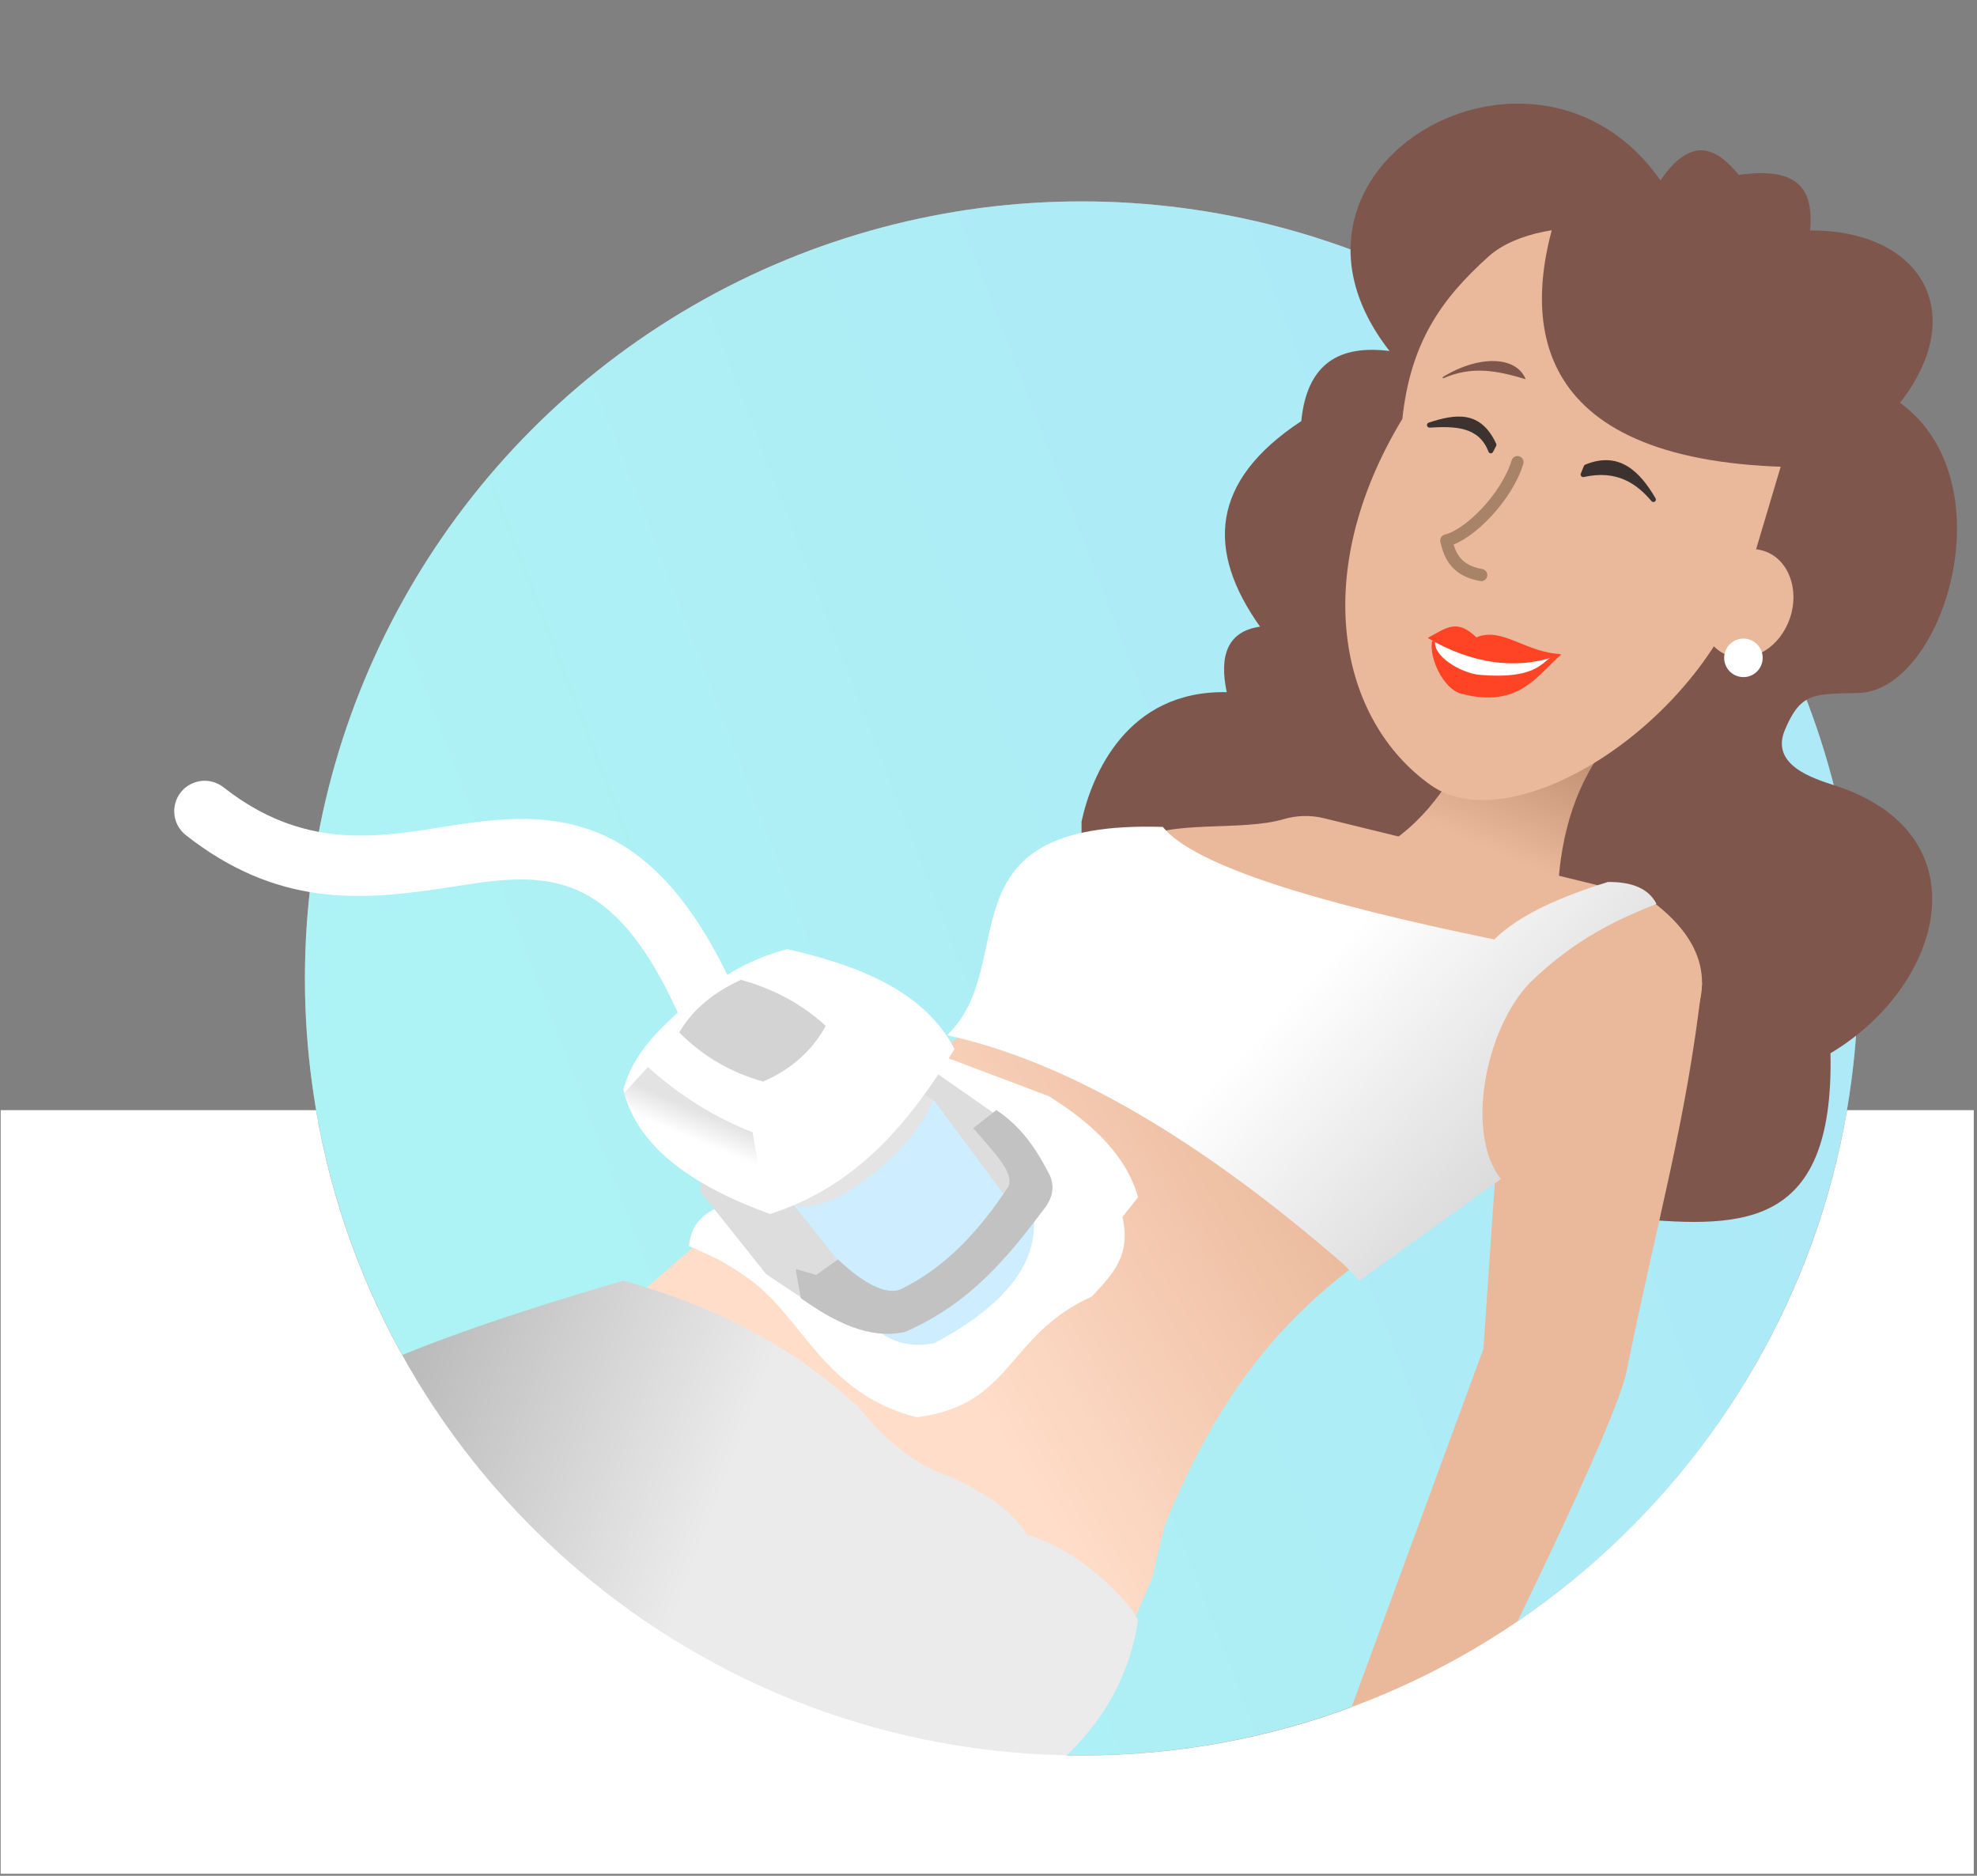
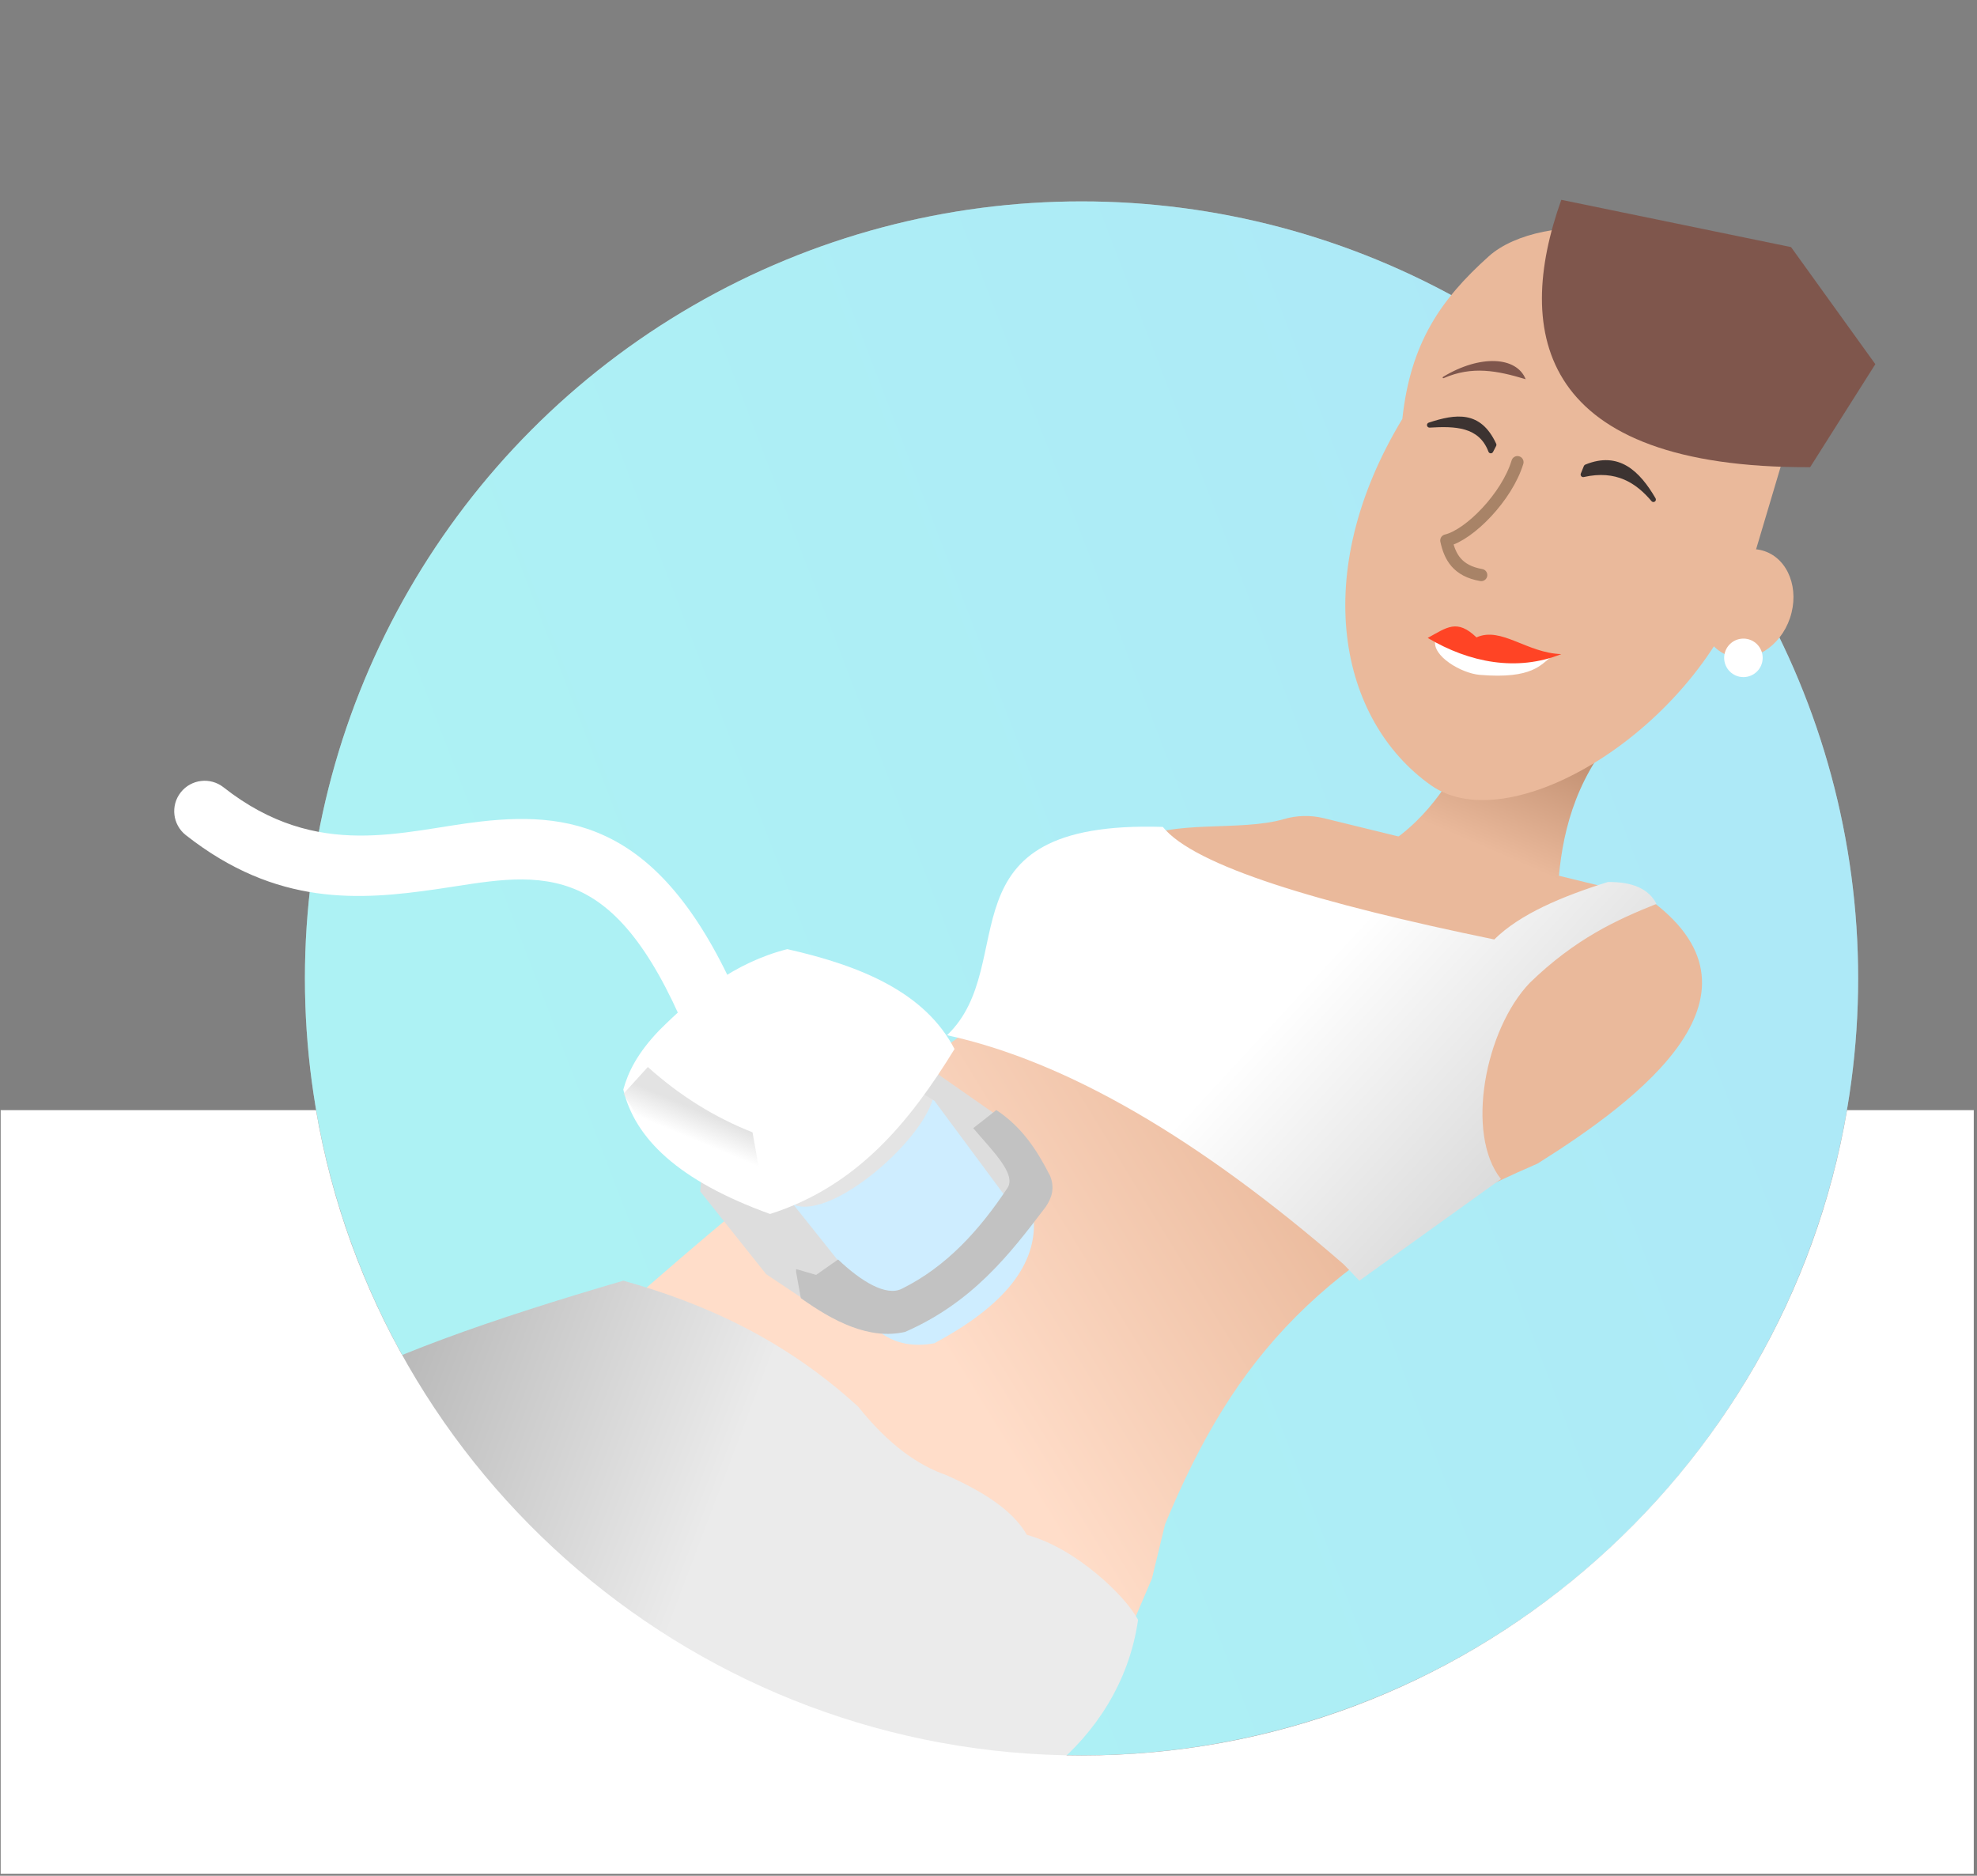
<svg xmlns="http://www.w3.org/2000/svg" width="100%" height="100%" viewBox="0 0 487 462" clip-rule="evenodd" fill-rule="evenodd" stroke-linecap="round" stroke-linejoin="round" stroke-miterlimit="1.5" style="white-space: preserve-spaces;">
  <rect x="0" y="0" width="487" height="462" fill="#808080" stroke="none" />
  <defs>
    <linearGradient id="Gradient-0" x1="-0.634" y1="-3.497" x2="0.366" y2="-3.497" gradientUnits="userSpaceOnUse" gradientTransform="matrix(289.332 -109.167 109.167 289.332 444.022 1009.26)">
      <stop offset="0" stop-color="#00d7de" stop-opacity="0.32" />
      <stop offset="1" stop-color="#00bae8" stop-opacity="0.32" />
    </linearGradient>
    <linearGradient id="Gradient-1" x1="0" y1="0" x2="1" y2="0" gradientUnits="userSpaceOnUse" gradientTransform="matrix(-120.436 77.48 -74.617 -125.056 905.827 1065.66)">
      <stop offset="0" stop-color="#eab99b" />
      <stop offset="1" stop-color="#ffddc9" />
    </linearGradient>
    <linearGradient id="Gradient-2" x1="0" y1="0" x2="1" y2="0" gradientUnits="userSpaceOnUse" gradientTransform="matrix(-3.778 9.017 -9.017 -3.778 1334.96 1084.93)">
      <stop offset="0" stop-color="#e3e3e3" />
      <stop offset="1" stop-color="#e3e3e3" stop-opacity="0" />
    </linearGradient>
    <linearGradient id="Gradient-3" x1="0" y1="0" x2="1" y2="0" gradientUnits="userSpaceOnUse" gradientTransform="matrix(16.42 -37.812 37.812 16.42 918.18 991.365)">
      <stop offset="0" stop-color="#eab99b" />
      <stop offset="1" stop-color="#b38163" />
    </linearGradient>
    <linearGradient id="Gradient-4" x1="0" y1="0" x2="1" y2="0" gradientUnits="userSpaceOnUse" gradientTransform="matrix(145.872 139.915 -134.746 151.468 889.609 1015.31)">
      <stop offset="0" stop-color="#ffffff" />
      <stop offset="1" stop-color="#b3b3b3" />
    </linearGradient>
    <linearGradient id="Gradient-5" x1="0" y1="0" x2="1" y2="0" gradientUnits="userSpaceOnUse" gradientTransform="matrix(-132.409 -51.483 49.581 -137.489 701.312 1182)">
      <stop offset="0" stop-color="#ebebeb" />
      <stop offset="1" stop-color="#a2a2a2" />
    </linearGradient>
    <clipPath id="_clip1">
      <rect width="883.824" height="652.801" transform="translate(441.912,301.006) translate(-441.912,-326.4)" />
    </clipPath>
  </defs>
  <style> @keyframes a0_t { 0% { transform: translate(413.8px,357.398px) scale(1.834,1.427) translate(-615.476px,-885.551px); } 19.231% { transform: translate(413.8px,357.398px) scale(1.834,1.427) translate(-615.476px,-885.551px); animation-timing-function: cubic-bezier(0,0,0.58,1); } 76.923% { transform: translate(499.405px,410.894px) scale(1.834,1.427) translate(-615.476px,-885.551px); } 100% { transform: translate(499.405px,410.894px) scale(1.834,1.427) translate(-615.476px,-885.551px); } } @keyframes a0_o { 0% { opacity: 0; } 19.231% { opacity: 0; } 30.769% { opacity: 1; } 69.231% { opacity: 1; } 76.923% { opacity: 0; } 100% { opacity: 0; } } @keyframes a1_t { 0% { transform: translate(372.738px,419.457px) scale(1.834,1.427) translate(-588.633px,-944.925px); animation-timing-function: cubic-bezier(0,0,0.58,1); } 57.692% { transform: translate(459.767px,464.607px) scale(1.834,1.427) translate(-588.633px,-944.925px); } 100% { transform: translate(459.767px,464.607px) scale(1.834,1.427) translate(-588.633px,-944.925px); } } @keyframes a1_o { 0% { opacity: 0; } 11.539% { opacity: 1; } 50% { opacity: 1; } 57.692% { opacity: 0; } 100% { opacity: 0; } } </style>
  <g transform="translate(249.621,230.785) translate(-795.521,-1010.43)">
    <g id="Doctor-main" transform="translate(795.521,1010.43) scale(0.55,0.707) translate(-453.671,-301.007)">
      <rect width="883.824" height="652.801" fill="none" transform="translate(441.912,301.006) translate(-441.912,-326.4)" />
      <g clip-path="url(#_clip1)" transform="translate(453.671,301.007) translate(-453.671,-301.007)">
        <g transform="translate(416.061,280.384) translate(-416.061,-280.384)">
          <g transform="translate(0,-25.394) scale(1.817,1.414)" />
          <g transform="translate(484.209,315.423) scale(1.817,1.414) translate(-565.22,-942.546)">
            <ellipse rx="191.43" ry="191.43" fill="white" transform="translate(565.22,942.546)" />
          </g>
        </g>
        <g transform="translate(484.209,315.423) scale(1.817,1.414) translate(-565.22,-942.546)">
          <ellipse rx="191.43" ry="191.43" fill="url(#Gradient-0)" transform="translate(565.22,942.546)" />
        </g>
        <g transform="translate(477.075,307.876) scale(1.054,1) translate(-452.822,-307.876)">
          <g transform="translate(645.6,205.469) scale(1.725,1.414) translate(-920.199,-942.883)">
-             <path d="M888.236,866.075C852.9,820.716,924.204,779.984,954.974,824.043C962.532,813.004,968.623,815.793,974.277,822.69C989.998,820.431,992.621,827.23,991.847,836.379C1019.19,836.243,1031.28,856.667,1013.99,878.822C1040.78,898.331,1024.61,949.764,1003.8,950.329C992.986,950.623,989.576,949.969,985.621,959.458C981.991,968.17,992.71,971.42,998.027,973.148C1034.79,985.096,1024.89,1022.4,996.859,1039.09C997.813,1083.89,973.669,1082.1,945.702,1079.58L839.146,1049.59L812.373,1010.43L812.373,981.989C814.857,970.585,823.488,949.638,848.136,950.133C846.21,940.959,848.406,935.137,856.341,933.986C843.026,915.249,844.074,898.11,866.498,883.351C867.923,868.929,876.09,864.542,888.236,866.075Z" fill="rgb(127,86,76)" transform="translate(920.199,942.883) translate(-920.199,-942.883)" />
-           </g>
+             </g>
          <g transform="translate(494.112,403.576) scale(1.252,0.989) translate(-852.752,-1089.75)">
            <path d="M853.545,1192.88C877.022,1134.17,906.375,1098.85,979.95,1065.86C1014.64,1043.25,1062.9,1005.64,1016.91,972.012C1016.91,972.012,934.059,950.961,907.446,944.2C902.943,943.056,898.229,943.171,893.783,944.533C879.024,948.999,855.354,944.54,843.697,952.232C830.718,960.798,833.284,985.081,820.466,994.167C770.531,1029.57,721.4,1069.33,669.73,1116.68L784.104,1198.8L812.373,1212.06L839.174,1236.08L849.065,1212.06L853.545,1192.88" fill="url(#Gradient-1)" transform="translate(852.752,1089.75) translate(-852.752,-1089.75)" />
          </g>
          <g transform="translate(388.176,403.713) scale(1.264,1.036) translate(-1406.66,-1125.54)">
-             <path d="M1407.77,1063.18L1452.02,1079.87C1468.35,1089.91,1478.67,1101.2,1482.15,1113.93L1476.9,1120.56C1480.08,1133.88,1472.97,1140.35,1466.61,1147.32C1437.81,1160.31,1440.21,1183.75,1407.77,1187.91C1376.5,1179.97,1369.54,1154.47,1351.62,1141.56C1341.94,1134.58,1337.57,1133.28,1331.18,1130.34C1332.22,1120.91,1337.4,1118.13,1349.84,1113.88L1407.77,1063.18Z" fill="white" transform="translate(1406.66,1125.55) translate(-1406.66,-1125.55)" />
-           </g>
+             </g>
          <g transform="translate(195.279,293.567) scale(1.725,1.414) translate(-659.151,-1005.17)">
            <path d="M728.845,1028C719.345,1005.43,709.102,993.595,698.705,987.478C687.788,981.055,676.403,980.621,664.389,981.981C645.323,984.138,624.29,991.865,601.005,973.546C597.752,970.986,593.033,971.549,590.474,974.803C587.914,978.056,588.477,982.775,591.73,985.334C614.089,1002.93,634.571,1001.4,653.614,998.631C665.265,996.939,676.223,994.437,686.595,998.267C696.795,1002.03,705.873,1012.09,715.02,1033.82C716.627,1037.63,721.028,1039.42,724.843,1037.82C728.658,1036.21,730.451,1031.81,728.845,1028Z" fill="white" transform="translate(659.151,1005.17) translate(-659.151,-1005.17)" />
          </g>
          <g transform="translate(382.693,397.216) scale(1.264,1.036) translate(-1402.33,-1119.27)">
            <path d="M1357.47,1124.83L1396.26,1159.93C1400.83,1163.03,1406.48,1164.33,1413.69,1163.02C1435.23,1151.48,1447.77,1138.11,1447.16,1122.08L1435.58,1096.06L1407.77,1075.02L1380.51,1084.23L1365.02,1096.06L1357.47,1124.83Z" fill="rgb(206,237,255)" transform="translate(1402.33,1119.27) translate(-1402.33,-1119.27)" />
          </g>
          <g transform="translate(367.502,373.166) scale(1.264,1.036) translate(-1390.3,-1096.06)">
            <path d="M1366.92,1116.65C1381.91,1121.41,1418.27,1087.1,1413.21,1075.02L1375.53,1093.95L1366.92,1116.65Z" fill="rgb(228,228,228)" transform="translate(1390.3,1096.06) translate(-1390.3,-1096.06)" />
          </g>
          <g transform="translate(338.312,410.758) scale(1.264,1.036) translate(-1367.2,-1132.34)">
            <path d="M1334.96,1111.97L1357.11,1139.77L1378.54,1154.09L1391.76,1154.43L1399.45,1157.99L1364.78,1114.49L1335.4,1106.7L1334.96,1111.97Z" fill="rgb(221,221,221)" transform="translate(1367.2,1132.35) translate(-1367.2,-1132.35)" />
          </g>
          <g transform="translate(414.46,370.98) scale(1.264,1.036) translate(-1427.46,-1093.95)">
            <path d="M1413.69,1081.46L1440.6,1117.77L1447.16,1109.44L1434.53,1086.25L1411.44,1070.13L1407.77,1077.95L1413.69,1081.46Z" fill="rgb(221,221,221)" transform="translate(1427.46,1093.95) translate(-1427.46,-1093.95)" />
          </g>
          <g transform="translate(335.242,351.368) scale(1.264,1.036) translate(-1364.77,-1075.02)">
            <path d="M1321.1,1057.88C1313.76,1065.57,1310.7,1071.88,1309.1,1077.72C1312.97,1094.07,1327.5,1108.38,1358.44,1119.55C1387.77,1110.22,1405.43,1088.55,1420.45,1064.08C1410.54,1045.07,1389.23,1036.15,1364.23,1030.49C1346.43,1035.05,1333.24,1045.77,1321.1,1057.88Z" fill="white" transform="translate(1364.78,1075.02) translate(-1364.78,-1075.02)" />
          </g>
          <g transform="translate(319.774,333.647) scale(1.264,1.036) translate(-1352.53,-1057.91)">
-             <path d="M1327.91,1058.51C1332.43,1050.71,1339.54,1044.97,1348.66,1040.81C1359.99,1043.96,1369.44,1049.19,1377.16,1056.31C1372.43,1064.9,1365.3,1071.01,1356.12,1075.02C1345.48,1072.05,1336.01,1066.68,1327.91,1058.51Z" fill="rgb(211,211,211)" transform="translate(1352.53,1057.91) translate(-1352.53,-1057.91)" />
-           </g>
+             </g>
          <g transform="translate(295.221,370.98) scale(1.264,1.036) translate(-1333.1,-1093.95)">
            <path d="M1317.34,1070.13C1328.13,1079.83,1339.88,1087.11,1352.53,1092.09L1357.11,1117.77L1315.86,1090L1309.1,1079.2L1317.34,1070.13Z" fill="url(#Gradient-2)" transform="translate(1333.11,1093.95) translate(-1333.11,-1093.95)" />
          </g>
          <g transform="translate(646.307,448.739) scale(1.252,0.989) translate(-974.27,-1135.42)">
-             <path d="M1035.78,1002.13C1030.37,1051.66,1020.51,1085.53,1010.15,1138.95C1006.52,1157.65,965.148,1244.45,956.39,1261.98L912.761,1268.71L961.531,1131.11L966.149,1061.23L1012.86,1020.63L1035.78,1002.13Z" fill="rgb(234,185,155)" transform="translate(974.27,1135.42) translate(-974.27,-1135.42)" />
-           </g>
+             </g>
          <g transform="translate(634.478,260.51) scale(1.725,1.414) translate(-913.752,-981.8)">
            <path d="M886.931,988.134C899.065,980.483,903.552,970.508,909.618,961.34L940.573,964.645C931.796,976.971,929.843,990.878,929.592,1002.26L890.327,1001.44L886.931,988.134Z" fill="url(#Gradient-3)" transform="translate(913.752,981.8) translate(-913.752,-981.8)" />
          </g>
          <g transform="translate(553.169,341.654) scale(1.252,0.989) translate(-899.905,-1027.13)">
            <path d="M914.159,1101.36C865.186,1057.21,820.189,1029.82,779.51,1020.63C805.063,995.353,775.667,944.765,852.753,947.252C863.455,961.009,905.522,974.135,965.245,986.906C973.944,977.998,987.925,971.838,1003.8,966.663C1012.17,966.551,1017.72,969.079,1020.3,974.373C1006.61,980.045,992.76,986.658,977.341,1002.13C962.071,1018.64,955.359,1055.44,967.513,1071.29L919.452,1107.1L914.159,1101.36Z" fill="url(#Gradient-4)" transform="translate(899.905,1027.13) translate(-899.905,-1027.13)" />
          </g>
          <g transform="translate(308.062,512.924) scale(1.535,1.212) translate(-704.229,-1191.27)">
            <path d="M589.867,1149.16C608.425,1137.56,639.53,1126.31,676.108,1115.21C698.964,1121.84,720.979,1132.32,741.107,1151.41C749.604,1162.46,757.738,1168.31,765.664,1171.17C778.981,1177.34,784.833,1182.92,787.818,1188.28C801.753,1192.18,815.6,1206.48,818.591,1212.72C813.545,1249.43,779.768,1269.79,765.664,1267.09C695.449,1244.97,636.873,1205.62,589.867,1149.16Z" fill="url(#Gradient-5)" transform="translate(704.229,1191.27) translate(-704.229,-1191.27)" />
          </g>
          <g transform="translate(670.443,153.663) scale(1.651,1.353) translate(-861.449,-304.547)">
            <path d="M838.566,238.168C826.119,249.337,818.411,260.549,816.307,280.045C792.187,319.947,799.994,357.632,823.681,374.391C844.705,389.266,894.211,358.468,905.961,318.304L921.275,266.834L913.637,239.696L869.938,231.528C858.894,229.623,845.358,232.074,838.566,238.168Z" fill="rgb(234,185,155)" transform="translate(861.449,304.547) translate(-861.449,-304.547)" />
          </g>
          <g transform="translate(629.716,155.248) scale(1.665,1.365) translate(-914.488,-894.197)">
            <path d="M923.566,879.788C920.909,888.595,911.372,898.357,905.41,899.776C906.312,903.948,908.201,907.533,914.316,908.606" fill="none" stroke="rgb(168,131,103)" stroke-width="3.11px" transform="translate(914.488,894.197) translate(-914.488,-894.197)" />
          </g>
          <g transform="translate(633.895,207.926) rotate(10.516) skewX(-4.922) scale(1.711,1.426) translate(-921.702,-942.269)">
-             <path d="M905.824,938.553L937.581,934.849C933.028,940.707,930.596,950.241,915.579,949.664C911.042,949.49,905.796,942.567,905.824,938.553Z" fill="rgb(255,68,37)" transform="translate(921.702,942.269) translate(-921.702,-942.269)" />
-           </g>
+             </g>
          <g transform="translate(633.434,204.655) rotate(10.516) skewX(-4.922) scale(1.711,1.426) translate(-920.931,-940.072)">
            <path d="M906.528,938.192L935.334,935.916C933.229,938.16,932.231,942.299,919.102,944.134C914.607,944.762,906.501,942.206,906.528,938.192Z" fill="white" transform="translate(920.931,940.072) translate(-920.931,-940.072)" />
          </g>
          <g transform="translate(634.827,200.549) rotate(10.516) skewX(-4.922) scale(1.711,1.426) translate(-921.091,-937.074)">
            <path d="M937.581,934.723C929.195,936.351,921.633,931.297,916.289,935.321C910.586,931.89,908.671,934.513,904.602,938.102C916.003,941.794,927.861,941.389,937.581,934.723Z" fill="rgb(255,68,37)" transform="translate(921.091,937.074) translate(-921.091,-937.074)" />
          </g>
          <g transform="translate(742.253,184.814) rotate(15.553) skewX(-6.94) scale(0.958,0.626) translate(-9566.43,-409.453)">
            <ellipse rx="19.9" ry="31.292" fill="rgb(234,185,155)" transform="translate(9566.43,409.453)" />
          </g>
          <g transform="translate(689.182,141.199) rotate(18.585) skewX(-7.991) scale(1.791,1.683) translate(-943.813,-887.337)">
            <path d="M934.601,887.991C934.601,887.842,934.666,887.699,934.782,887.595C940.8,882.173,947.016,884.503,952.784,888.541C953.027,888.7,953.097,889.004,952.944,889.239C952.79,889.475,952.466,889.563,952.197,889.442C947.322,887.124,941.873,886.102,935.543,890.161C935.361,890.276,935.125,890.288,934.93,890.194C934.735,890.1,934.612,889.915,934.612,889.713C934.601,889.086,934.601,888.353,934.601,887.991Z" fill="rgb(60,51,49)" transform="translate(943.813,887.337) translate(-943.813,-887.337)" />
          </g>
          <g transform="translate(622.205,124.332) rotate(22.196) skewX(-9.062) scale(-1.539,1.699) translate(-944.147,-887.982)">
            <path d="M934.601,888.024C934.601,887.854,934.698,887.694,934.865,887.589C942.559,882.7,948.094,885.725,953.482,889.959C953.728,890.145,953.764,890.447,953.565,890.667C953.366,890.886,952.994,890.956,952.693,890.83C946.784,888.131,940.988,885.975,935.753,889.84C935.558,889.983,935.275,890.021,935.031,889.937C934.788,889.852,934.631,889.661,934.631,889.451C934.601,888.911,934.601,888.343,934.601,888.024Z" fill="rgb(60,51,49)" transform="translate(944.147,887.982) translate(-944.147,-887.982)" />
          </g>
          <g transform="translate(631.247,104.711) rotate(13.004) skewX(-5.957) scale(-0.923,0.99) translate(-9457.26,-323.453)">
            <path d="M9438.98,321.517C9452.52,321.332,9464,322.035,9475.01,329.075C9475.14,329.166,9475.33,329.162,9475.45,329.066C9475.58,328.971,9475.58,328.818,9475.46,328.72C9462,317.411,9445.76,314.585,9438.98,321.517Z" fill="rgb(127,86,76)" transform="translate(9457.26,323.453) translate(-9457.26,-323.453)" />
          </g>
          <g transform="translate(726.066,90.767) scale(1.725,1.414) translate(-966.845,-861.781)">
            <path d="M930.553,828.841C918.734,861.884,925.256,894.95,991.847,894.72L1007.91,869.337L987.15,840.492L930.553,828.841Z" fill="rgb(127,86,76)" transform="translate(966.845,861.781) translate(-966.845,-861.781)" />
          </g>
          <g transform="translate(740.844,203.76) scale(1.725,1.414) translate(-976.601,-941.667)">
            <ellipse rx="4.745" ry="4.745" fill="white" transform="translate(976.601,941.667)" />
          </g>
          <g transform="translate(392.774,400.287) scale(1.264,1.036) translate(-1410.3,-1122.24)">
            <path d="M1367.21,1139.08L1368.8,1147.85C1379.82,1155.71,1391.85,1161.95,1403.85,1159.21C1426.42,1149.31,1438.92,1133.29,1451.16,1117.1C1453.21,1114.06,1454.22,1110.73,1452.58,1106.7C1448.3,1098.34,1443.3,1090.39,1434.51,1084.61L1426.75,1090.69C1433.28,1098.39,1441.04,1105.89,1438.42,1110.56C1428.88,1125.02,1417.68,1137.31,1402.76,1144.69C1397.51,1147.36,1389.1,1142.26,1381.32,1134.86L1373.94,1140.04L1367.21,1138.08" fill="rgb(194,194,194)" transform="translate(1410.3,1122.24) translate(-1410.3,-1122.24)" />
          </g>
        </g>
        <g transform="translate(453.672,494.357) scale(1.817,1.414) translate(-795.569,-1147.15)">
          <path d="M1001.06,1053.07L1045.19,1053.07L1045.19,1241.22L545.949,1241.22L545.949,1053.07L623.686,1053.07C639.105,1143.29,717.771,1212.06,812.373,1212.06C906.974,1212.06,985.64,1143.29,1001.06,1053.07Z" fill="white" transform="translate(795.569,1147.14) translate(-795.569,-1147.14)" />
        </g>
        <g opacity="0" transform="translate(413.8,357.398) scale(1.834,1.427) translate(-615.476,-885.551)" style="animation: 2.6s linear infinite both a0_t, 2.6s linear infinite both a0_o;">
          <path d="M613.538,867.001L613.538,862.977C613.538,861.873,614.434,860.977,615.538,860.977C616.642,860.977,617.538,861.873,617.538,862.977L617.538,866.979L621.015,864.984C621.973,864.435,623.196,864.766,623.746,865.723C624.295,866.681,623.964,867.904,623.006,868.453L617.538,871.591L617.538,882.086L626.569,876.872L626.66,870.473C626.675,869.369,627.584,868.486,628.688,868.502C629.792,868.518,630.675,869.426,630.659,870.53L630.602,874.543L634.088,872.531C635.044,871.979,636.268,872.307,636.82,873.263C637.372,874.219,637.044,875.443,636.088,875.995L632.621,877.996L636.088,880.01C637.043,880.565,637.367,881.79,636.813,882.744C636.258,883.699,635.033,884.023,634.079,883.469L628.627,880.302L619.538,885.55L628.444,890.691L634.03,887.57C634.994,887.032,636.214,887.378,636.752,888.341C637.29,889.305,636.945,890.524,635.981,891.063L632.477,893.02L635.963,895.032C636.918,895.584,637.247,896.808,636.695,897.764C636.143,898.72,634.918,899.048,633.963,898.496L630.496,896.495L630.486,900.504C630.483,901.608,629.584,902.502,628.48,902.499C627.376,902.496,626.483,901.597,626.486,900.494L626.502,894.189L617.538,889.013L617.538,898.984L623.006,902.122C623.964,902.672,624.295,903.895,623.746,904.852C623.196,905.81,621.973,906.141,621.015,905.592L617.538,903.596L617.538,908.124C617.538,909.228,616.642,910.124,615.538,910.124C614.434,910.124,613.538,909.228,613.538,908.124L613.538,903.574L610.091,905.63C609.143,906.196,607.914,905.885,607.349,904.937C606.783,903.989,607.094,902.76,608.042,902.195L613.538,898.917L613.538,889.014L604.904,893.999L604.921,900.303C604.924,901.407,604.03,902.306,602.926,902.309C601.822,902.312,600.924,901.418,600.921,900.314L600.91,896.305L596.989,898.568C596.033,899.12,594.809,898.792,594.257,897.836C593.705,896.88,594.033,895.656,594.989,895.104L598.929,892.83L595.425,890.872C594.462,890.334,594.116,889.115,594.654,888.151C595.193,887.187,596.412,886.842,597.376,887.38L602.963,890.501L611.538,885.55L602.779,880.492L597.327,883.659C596.373,884.214,595.148,883.889,594.593,882.934C594.039,881.98,594.364,880.755,595.318,880.2L598.785,878.186L594.864,875.923C593.908,875.371,593.58,874.147,594.132,873.191C594.684,872.235,595.908,871.907,596.864,872.459L600.804,874.733L600.747,870.72C600.731,869.617,601.615,868.708,602.718,868.692C603.822,868.676,604.731,869.56,604.747,870.663L604.838,877.062L613.538,882.085L613.538,871.659L608.042,868.381C607.094,867.815,606.783,866.587,607.349,865.639C607.914,864.691,609.143,864.38,610.091,864.945L613.538,867.001Z" fill="rgb(0,174,255)" transform="translate(615.476,885.551) translate(-615.476,-885.551)" />
        </g>
        <g opacity="0" transform="translate(372.738,419.457) scale(1.834,1.427) translate(-588.632,-944.925)" style="animation: 2.6s linear infinite both a1_t, 2.6s linear infinite both a1_o;">
          <path d="M586.679,930.217L586.679,928.121C586.679,927.017,587.575,926.121,588.679,926.121C589.783,926.121,590.679,927.017,590.679,928.121L590.679,930.218L592.502,929.171C593.459,928.622,594.683,928.953,595.232,929.911C595.781,930.868,595.45,932.091,594.493,932.641L590.679,934.829L590.679,941.46L596.383,938.167L596.447,933.694C596.462,932.59,597.371,931.707,598.475,931.723C599.579,931.738,600.462,932.647,600.446,933.751L600.417,935.838L602.232,934.79C603.188,934.238,604.412,934.566,604.964,935.522C605.516,936.478,605.188,937.702,604.232,938.254L602.416,939.303L604.233,940.358C605.188,940.913,605.512,942.138,604.958,943.092C604.404,944.047,603.179,944.372,602.224,943.817L598.422,941.609L592.679,944.924L598.29,948.164L602.195,945.982C603.159,945.444,604.379,945.789,604.917,946.753C605.455,947.717,605.11,948.936,604.146,949.474L602.323,950.492L604.139,951.54C605.095,952.092,605.423,953.316,604.871,954.272C604.319,955.228,603.095,955.556,602.139,955.004L600.323,953.956L600.317,956.058C600.314,957.162,599.416,958.056,598.312,958.053C597.208,958.05,596.314,957.151,596.317,956.047L596.329,951.65L590.679,948.388L590.679,954.629L594.493,956.818C595.45,957.367,595.781,958.59,595.232,959.548C594.683,960.505,593.459,960.836,592.502,960.287L590.679,959.241L590.679,961.729C590.679,962.832,589.783,963.729,588.679,963.729C587.575,963.729,586.679,962.832,586.679,961.729L586.679,959.242L584.886,960.311C583.938,960.877,582.709,960.566,582.144,959.618C581.578,958.67,581.889,957.441,582.837,956.876L586.679,954.584L586.679,948.388L581.275,951.508L581.286,955.906C581.289,957.01,580.395,957.908,579.292,957.911C578.188,957.914,577.289,957.02,577.286,955.916L577.281,953.814L575.126,955.058C574.17,955.61,572.946,955.282,572.394,954.326C571.842,953.37,572.17,952.146,573.126,951.594L575.28,950.351L573.457,949.333C572.494,948.795,572.148,947.575,572.687,946.611C573.225,945.648,574.444,945.302,575.408,945.841L579.313,948.022L584.679,944.924L579.182,941.75L575.379,943.959C574.425,944.513,573.2,944.189,572.645,943.234C572.091,942.28,572.416,941.055,573.37,940.5L575.188,939.444L573.033,938.2C572.077,937.649,571.749,936.424,572.301,935.468C572.853,934.512,574.077,934.184,575.033,934.736L577.187,935.98L577.157,933.892C577.141,932.789,578.025,931.88,579.128,931.864C580.232,931.848,581.141,932.732,581.157,933.835L581.22,938.308L586.679,941.46L586.679,934.874L582.837,932.583C581.889,932.017,581.578,930.788,582.144,929.84C582.709,928.892,583.938,928.582,584.886,929.147L586.679,930.217Z" fill="rgb(0,174,255)" transform="translate(588.632,944.925) translate(-588.632,-944.925)" />
        </g>
      </g>
    </g>
  </g>
</svg>